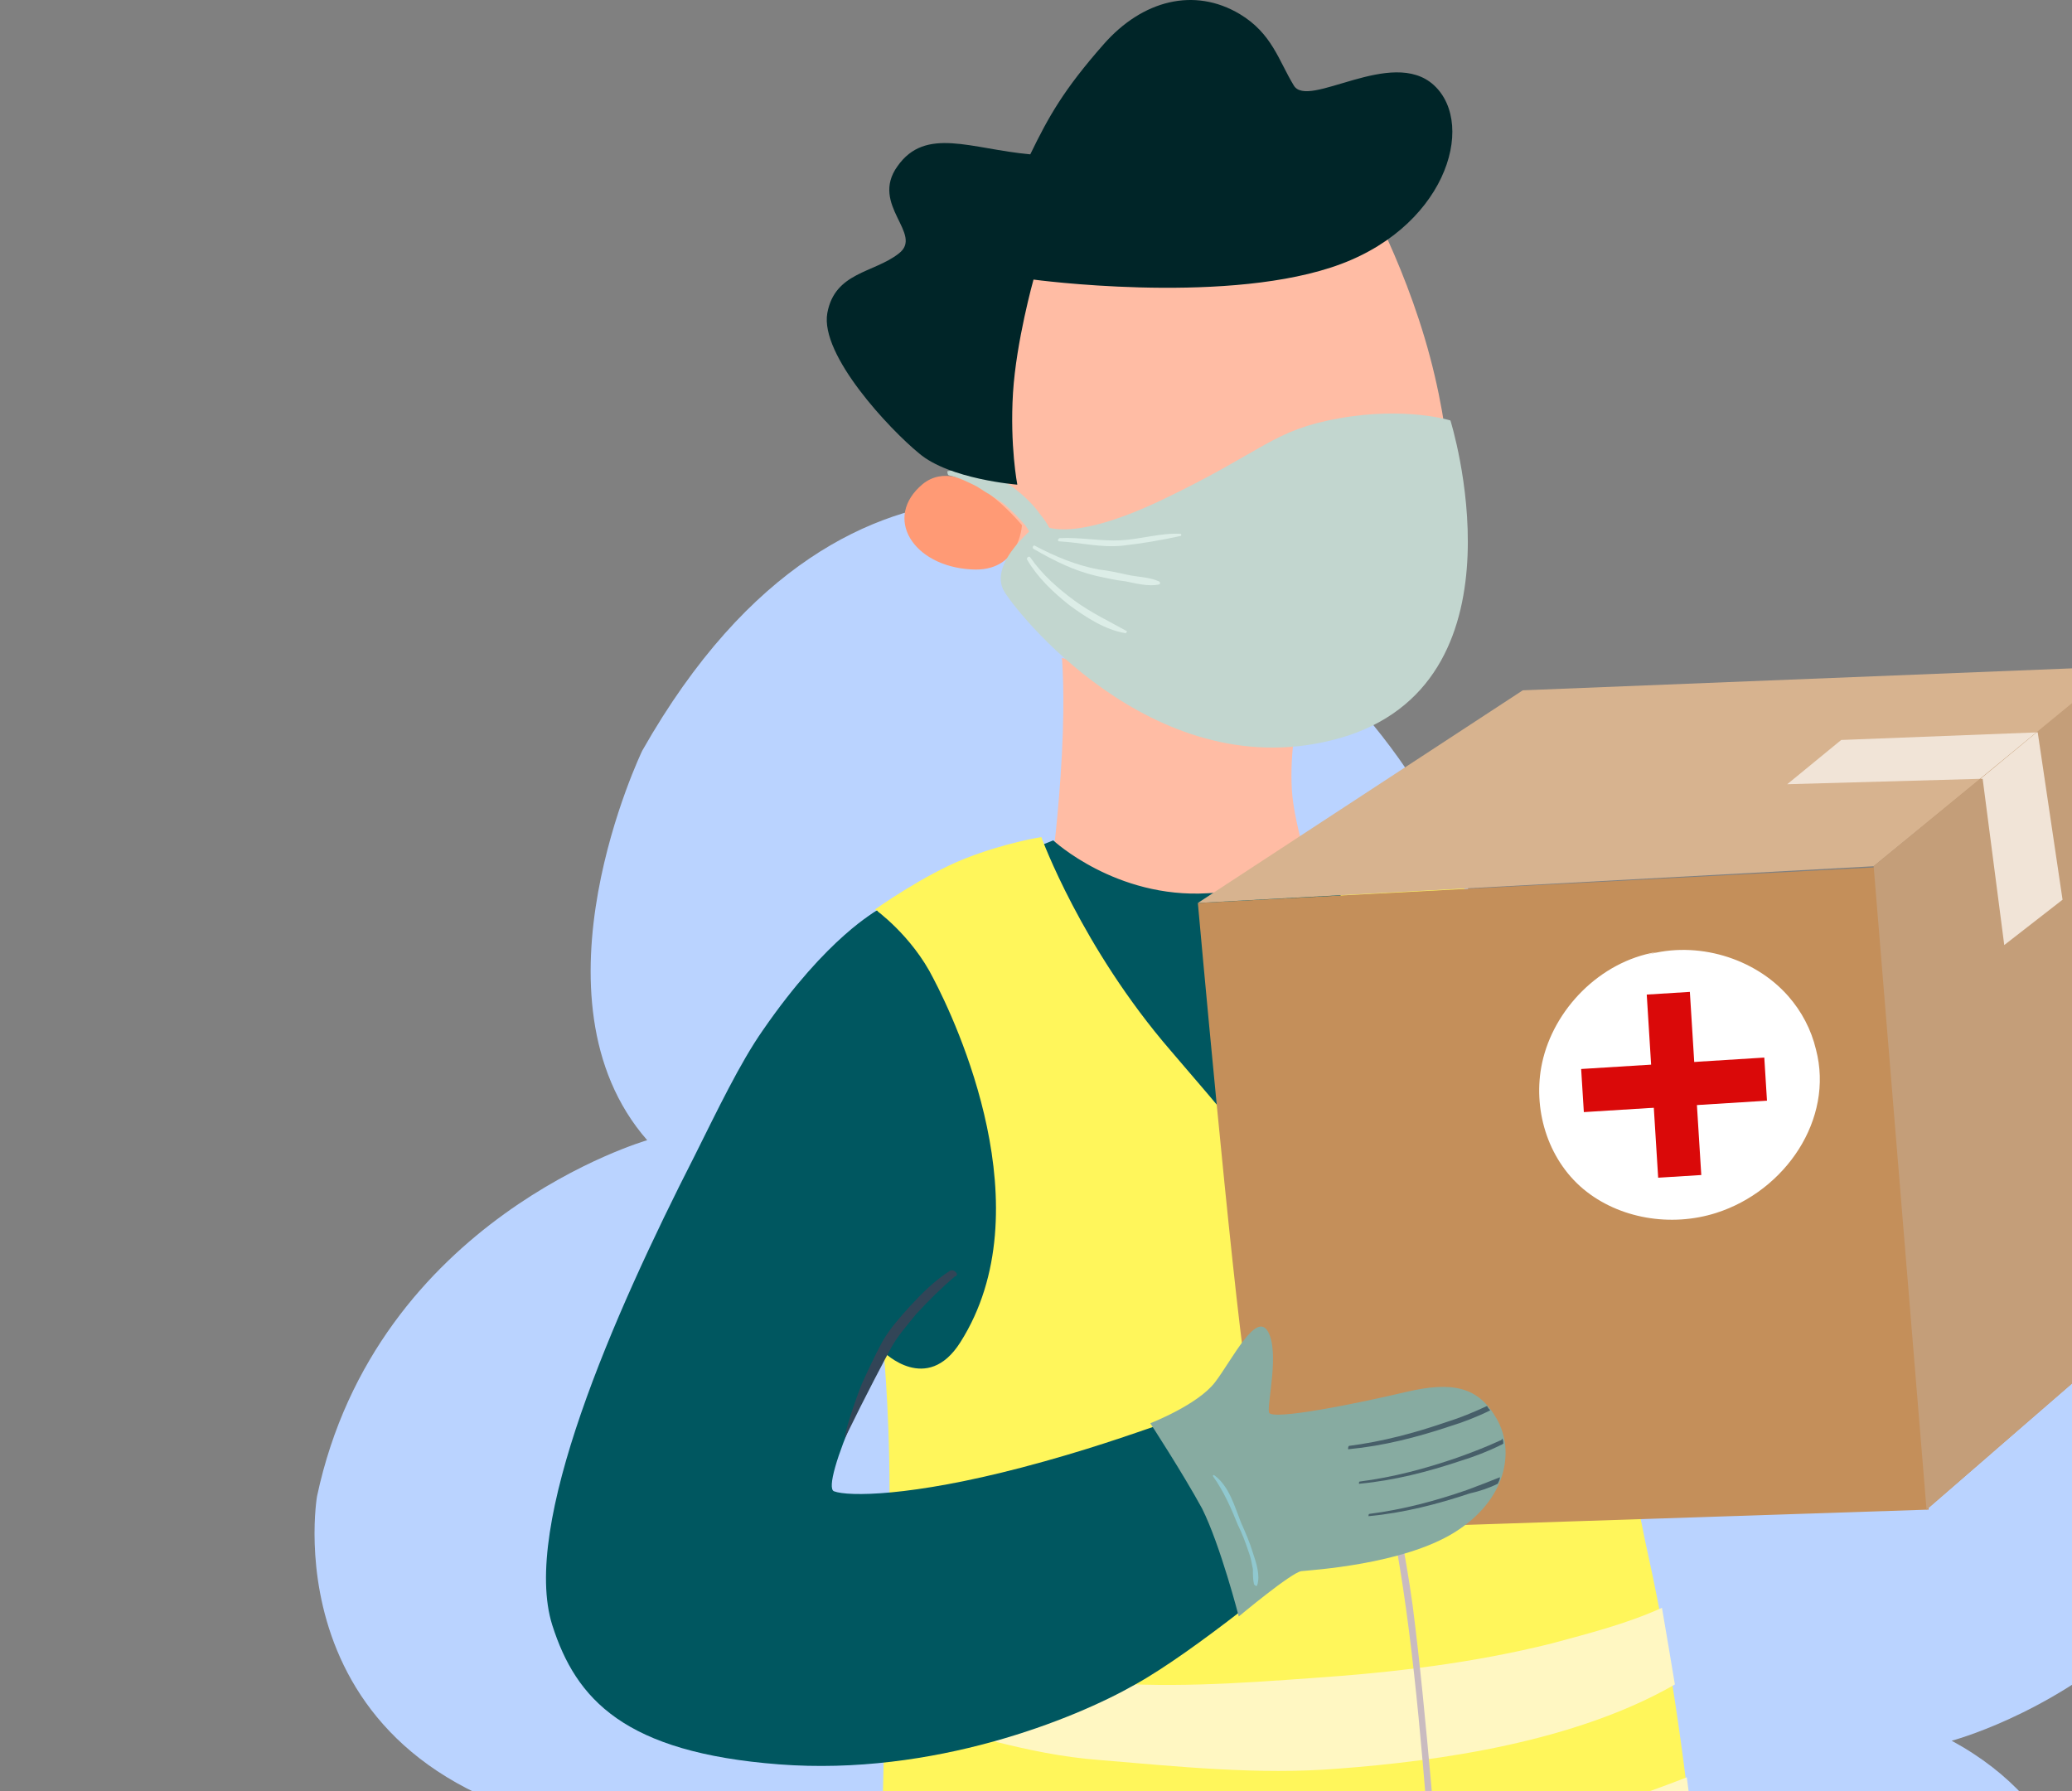
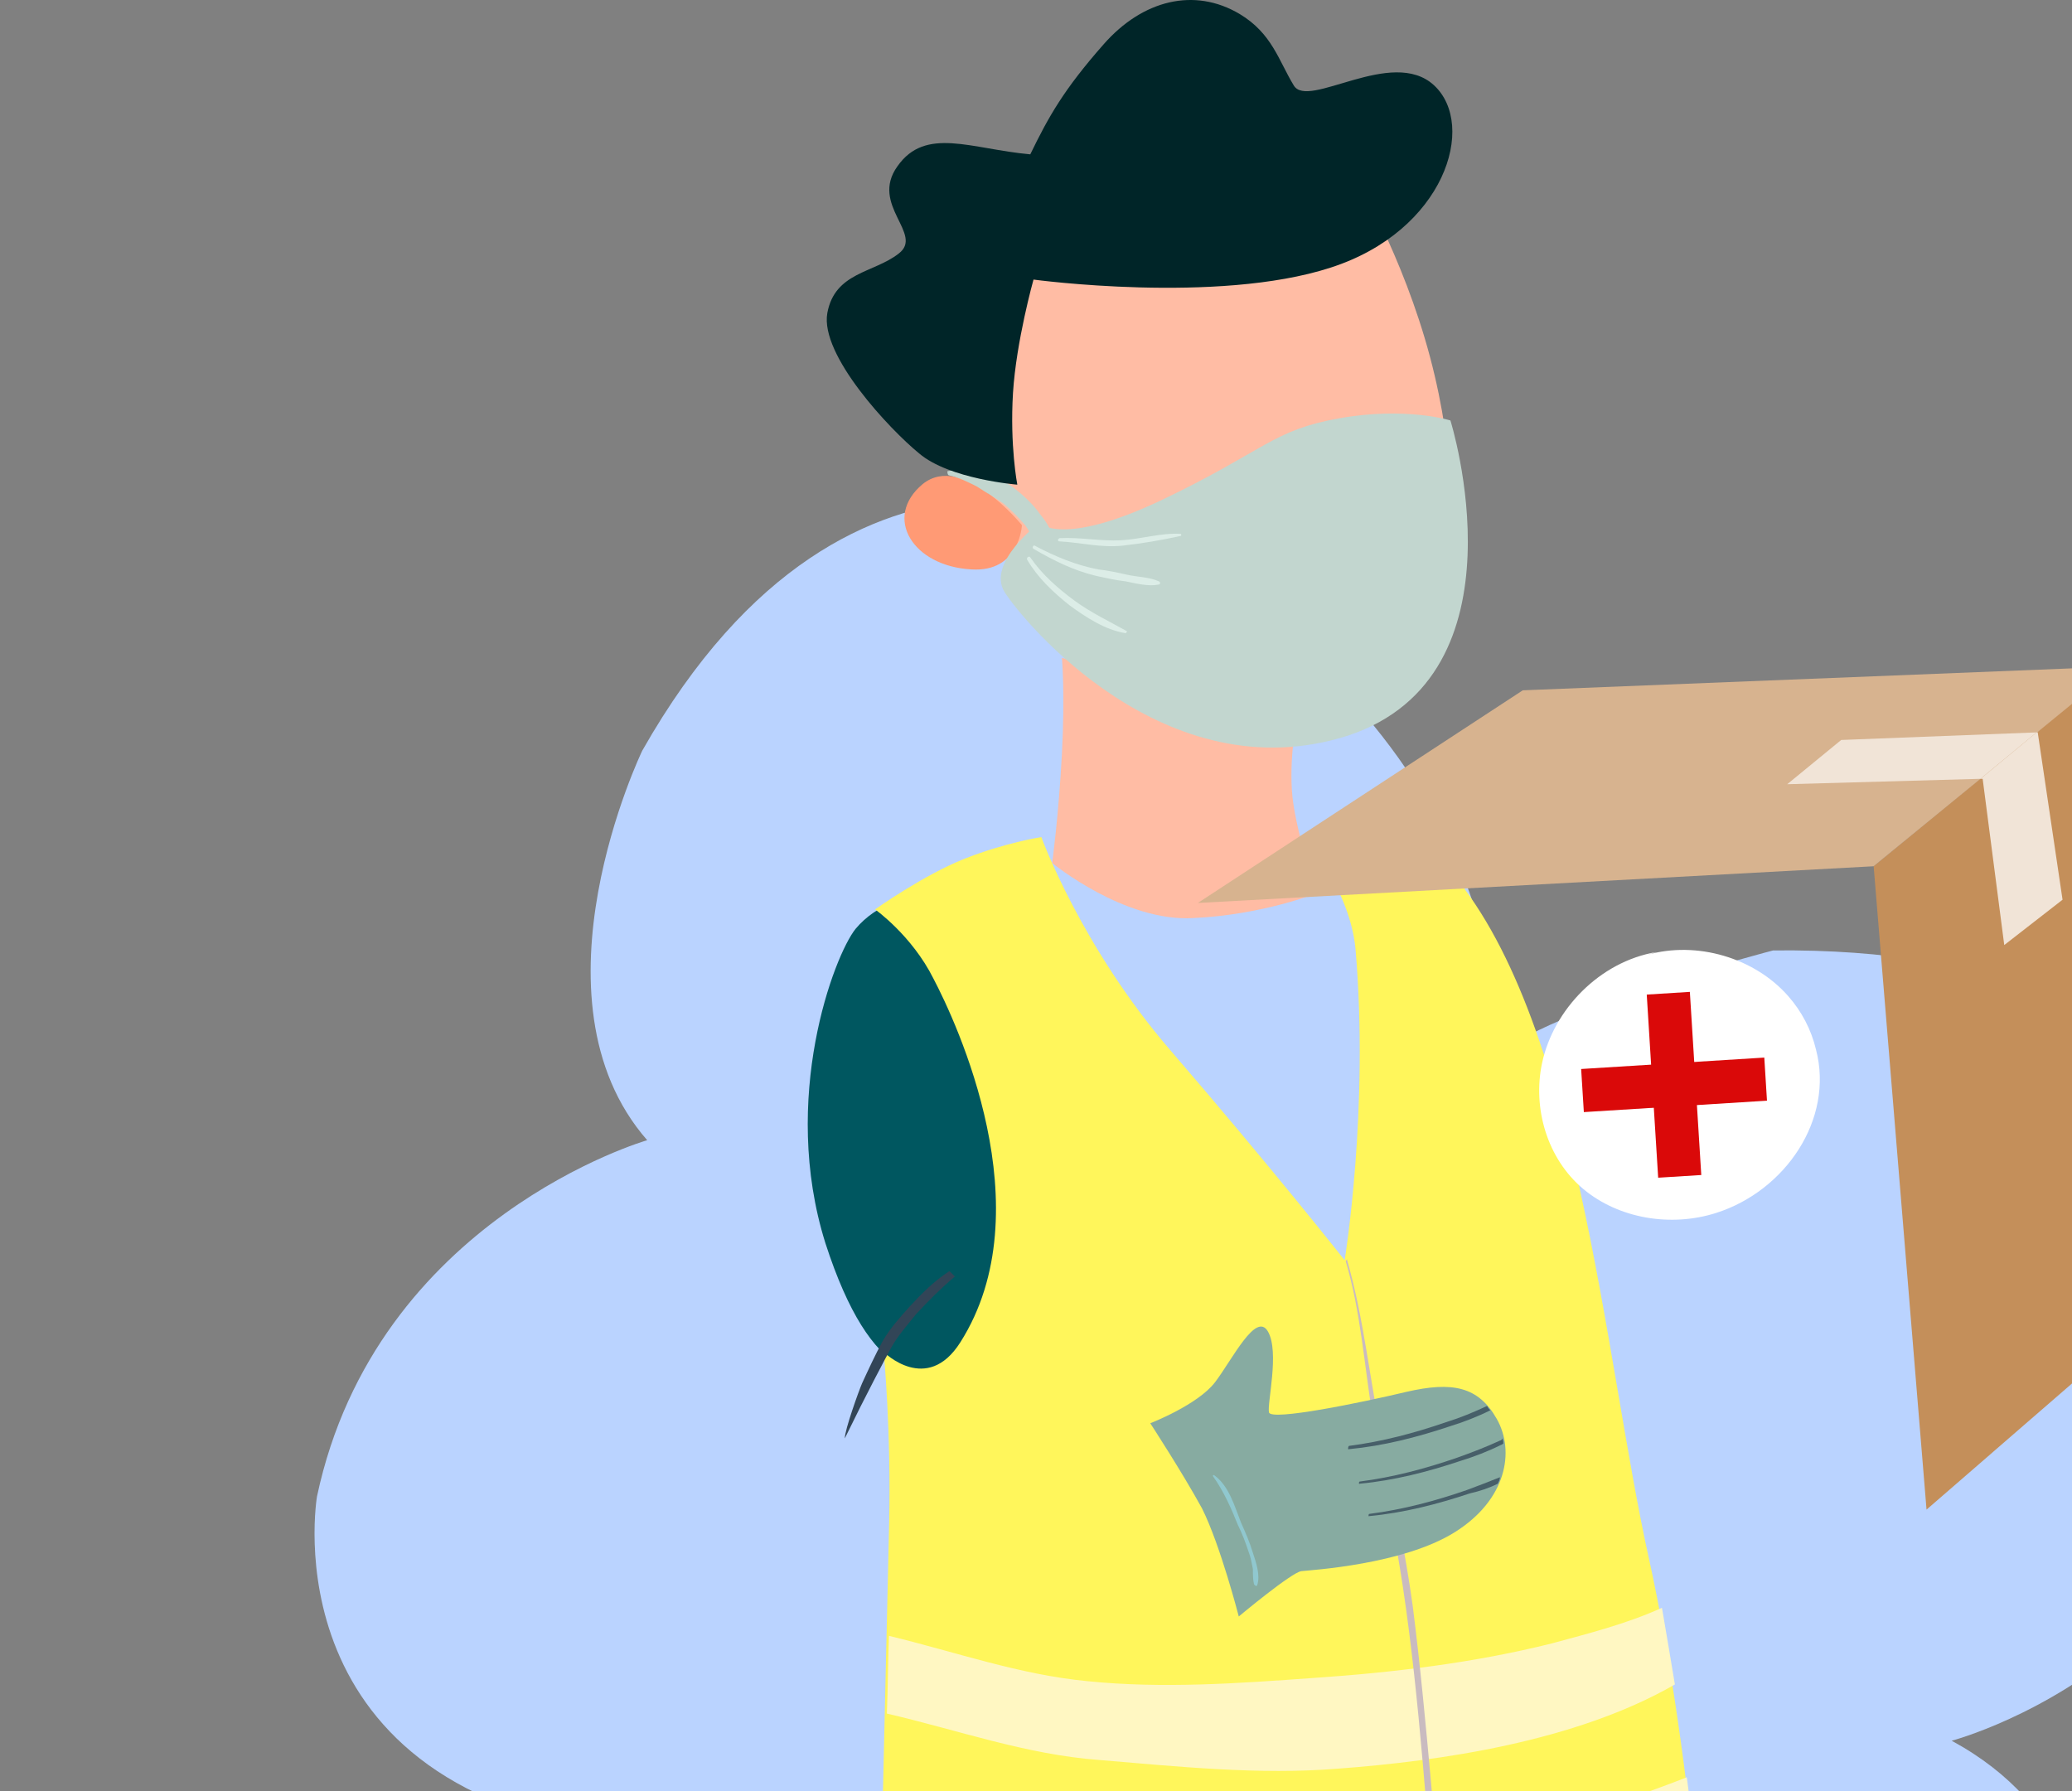
<svg xmlns="http://www.w3.org/2000/svg" width="59" height="51" viewBox="0 0 59 51" fill="none">
  <rect x="0" y="0" width="59" height="51" fill="#808080" stroke="none" />
  <path d="M17.995 52.227C17.995 52.227 12.796 63.343 23.852 66.28C23.852 66.28 29.499 68.98 36.107 62.344C36.107 62.344 42.054 67.221 44.474 67.064C44.474 67.064 55.536 71.338 58.056 61.782C58.056 61.782 62.405 53.282 55.574 49.568C55.574 49.568 66.295 46.75 64.378 35.082C64.378 35.082 63.541 26.925 50.49 27.064C50.49 27.064 44.101 28.715 42.512 30.132C42.512 30.132 43.834 21.888 32.448 15.094C32.448 15.094 24.323 10.734 18.288 21.376C18.288 21.376 14.89 28.421 18.429 32.468C18.429 32.468 10.714 34.686 9.027 42.609C9.027 42.609 7.561 51.102 17.997 52.237" fill="#BAD3FF" />
  <path d="M38.567 4.965C38.567 4.965 39.95 7.27 40.718 10.159C41.487 13.049 41.333 15.262 41.333 15.262C41.333 15.262 31.067 17.383 29.93 17.26C28.792 17.137 28.208 14.739 27.993 12.987C27.747 11.205 28.024 8.008 28.147 7.27C28.27 6.471 38.567 4.965 38.567 4.965Z" fill="#FFBCA4" />
  <path d="M29.099 14.954C29.099 14.954 27.409 12.864 26.271 13.786C25.134 14.739 25.995 16.122 27.655 16.214C29.038 16.306 29.099 14.954 29.099 14.954Z" fill="#FF9A75" />
  <path d="M30.238 18.734C30.238 18.734 30.33 19.718 30.238 21.47C30.145 23.222 29.961 24.575 29.961 24.575C29.961 24.575 32.02 26.265 33.988 26.142C35.955 26.05 37.492 25.435 37.492 25.435C37.492 25.435 36.846 23.56 36.785 22.484C36.723 21.378 36.938 20.456 36.938 20.456L30.238 18.734Z" fill="#FFBCA4" />
  <path d="M27.038 13.54C27.315 13.602 27.561 13.725 27.806 13.848C27.96 13.94 28.083 14.032 28.206 14.094C28.329 14.186 28.452 14.248 28.575 14.34C28.79 14.524 29.005 14.739 29.19 14.954C29.282 15.077 29.343 15.2 29.405 15.323C29.436 15.354 29.436 15.415 29.466 15.477C29.497 15.538 29.497 15.569 29.528 15.631C29.558 15.661 29.62 15.723 29.62 15.723C29.774 15.846 29.958 15.784 30.02 15.631C30.05 15.6 30.05 15.569 30.05 15.508C30.05 15.446 30.05 15.385 30.02 15.323C29.989 15.231 29.958 15.17 29.897 15.077C29.835 14.924 29.743 14.801 29.62 14.647C29.405 14.34 29.128 14.094 28.852 13.879C28.298 13.479 27.622 13.295 26.977 13.418C26.977 13.448 26.977 13.54 27.038 13.54Z" fill="#C2D6CF" />
  <path d="M41.301 11.973C41.301 11.973 40.041 11.573 38.135 11.911C36.229 12.249 36.014 12.833 33.125 14.217C30.235 15.6 29.59 14.893 29.59 14.893C29.59 14.893 28.084 16.03 28.606 16.86C29.129 17.69 33.186 22.608 38.381 20.948C43.575 19.227 41.301 11.973 41.301 11.973Z" fill="#C2D6CF" />
  <path d="M29.248 15.938C29.556 16.461 29.986 16.861 30.447 17.23C30.908 17.568 31.462 17.936 32.045 18.029C32.076 18.029 32.107 17.967 32.076 17.967C31.584 17.691 31.062 17.445 30.601 17.107C30.14 16.768 29.679 16.369 29.341 15.877C29.31 15.816 29.218 15.877 29.248 15.938Z" fill="#DCEDE7" />
  <path d="M29.433 15.631C30.017 15.969 30.57 16.245 31.215 16.399C31.492 16.46 31.769 16.522 32.045 16.553C32.353 16.614 32.691 16.706 32.998 16.645C33.029 16.645 33.06 16.584 32.998 16.553C32.721 16.43 32.383 16.43 32.107 16.368C31.83 16.307 31.553 16.245 31.277 16.215C30.631 16.092 30.047 15.846 29.463 15.538C29.433 15.508 29.371 15.6 29.433 15.631Z" fill="#DCEDE7" />
  <path d="M30.171 15.416C30.755 15.447 31.339 15.6 31.954 15.539C32.507 15.477 33.06 15.385 33.614 15.262C33.645 15.262 33.645 15.201 33.614 15.201C33.06 15.17 32.476 15.354 31.923 15.385C31.339 15.416 30.755 15.293 30.171 15.324C30.11 15.354 30.11 15.416 30.171 15.416Z" fill="#DCEDE7" />
  <path d="M28.968 13.801C28.968 13.801 28.753 12.694 28.845 11.188C28.937 9.713 29.429 7.961 29.429 7.961C29.429 7.961 34.654 8.668 37.882 7.623C41.14 6.578 42.062 3.565 40.833 2.428C39.634 1.322 37.236 3.135 36.837 2.428C36.407 1.721 36.222 0.953 35.3 0.399C34.009 -0.369 32.534 -0 31.427 1.26C30.29 2.551 29.859 3.32 29.337 4.395C27.646 4.242 26.355 3.596 25.556 4.733C24.757 5.84 26.325 6.67 25.587 7.223C24.88 7.776 23.773 7.746 23.558 8.914C23.343 10.113 25.341 12.233 26.171 12.91C27.032 13.647 28.968 13.801 28.968 13.801Z" fill="#002528" />
-   <path d="M29.99 23.93C29.99 23.93 31.773 25.59 34.385 25.436C36.998 25.313 37.398 24.299 37.398 24.299C37.398 24.299 39.057 23.899 40.748 28.264C42.469 32.659 40.072 36.594 40.072 36.594C40.072 36.594 37.613 38.376 35.492 36.471C33.371 34.565 30.758 28.602 30.082 26.819C29.406 25.036 28.914 24.36 28.914 24.36L29.99 23.93Z" fill="#005760" />
  <path d="M25.868 25.559C25.868 25.559 28.881 30.077 29.096 34.319C29.311 38.561 28.696 38.622 27.528 38.991C26.36 39.36 24.823 39.483 23.502 35.395C22.211 31.276 23.747 27.218 24.362 26.45C24.977 25.712 25.868 25.559 25.868 25.559Z" fill="#005760" />
  <path d="M29.652 23.837C29.652 23.837 30.789 26.972 33.34 29.923C36.229 33.273 38.289 35.886 38.289 35.886C38.289 35.886 38.996 31.583 38.596 27.003C38.443 25.404 37.213 23.898 37.213 23.898C37.213 23.898 40.594 23.991 41.178 24.667C44.959 28.878 45.666 38.591 46.957 44.4C48.248 50.241 48.74 58.232 48.74 58.232C48.74 58.232 42.654 60.292 37.152 60.507C31.68 60.722 24.949 59.4 24.949 59.4C24.949 59.4 25.256 45.999 25.318 43.386C25.379 40.773 25.164 38.499 25.164 38.499C25.164 38.499 26.393 39.728 27.346 38.222C29.744 34.441 27.223 29.093 26.578 27.863C25.963 26.634 24.918 25.896 24.918 25.896C24.918 25.896 26.301 24.913 27.469 24.452C28.637 23.991 29.652 23.837 29.652 23.837Z" fill="#FFF65B" />
  <path d="M31.309 50.117C33.522 50.302 35.858 50.547 38.102 50.363C40.992 50.148 44.864 49.595 47.692 47.966C47.569 47.228 47.447 46.49 47.324 45.783C46.309 46.244 45.203 46.521 44.188 46.797C41.975 47.351 39.67 47.627 37.395 47.781C35.274 47.935 33.092 48.089 30.971 47.873C29.035 47.689 27.221 47.043 25.315 46.582C25.285 47.259 25.285 47.996 25.254 48.795C27.252 49.257 29.219 49.964 31.309 50.117Z" fill="#FFF7C2" />
  <path d="M48.032 50.609C47.171 50.947 46.126 51.316 44.927 51.685C42.591 52.361 40.286 52.976 37.888 53.13C35.522 53.284 32.97 53.253 30.604 52.945C28.729 52.73 26.946 52.239 25.163 51.593C25.132 52.331 25.132 53.068 25.102 53.775C26.884 54.421 28.729 54.913 30.634 55.158C33.001 55.435 35.614 55.374 38.011 55.22C40.44 55.066 42.653 54.636 44.989 53.868C45.573 53.683 47.017 53.161 48.278 52.638C48.216 52.023 48.124 51.316 48.032 50.609Z" fill="#FFF7C2" />
  <path d="M38.32 35.917C38.751 37.362 38.843 38.868 39.089 40.343C39.365 41.972 39.703 43.571 39.949 45.2C40.441 48.489 40.626 51.839 40.933 55.159C41.087 56.819 41.333 58.509 41.148 60.169C41.148 60.292 41.333 60.292 41.333 60.169C41.517 58.694 41.271 57.187 41.117 55.712C40.964 54.052 40.902 52.392 40.749 50.763C40.595 49.073 40.441 47.413 40.226 45.722C40.011 44.155 39.673 42.587 39.365 41.019C38.996 39.298 38.843 37.546 38.351 35.855C38.382 35.855 38.32 35.886 38.32 35.917Z" fill="#C9BBC0" />
-   <path d="M24.978 25.928C24.978 25.928 23.564 26.665 21.72 29.34C21.074 30.262 20.428 31.614 19.783 32.905C17.447 37.485 14.834 43.448 15.726 46.276C16.402 48.397 17.785 49.903 22.181 50.241C26.576 50.579 30.603 48.95 32.324 47.967C34.045 47.014 36.904 44.616 36.904 44.616C36.904 44.616 35.336 40.497 34.783 40.221C34.23 39.944 32.724 40.836 29.096 41.788C25.931 42.618 24.148 42.618 23.748 42.465C23.349 42.311 24.916 38.622 26.207 36.993C27.498 35.334 27.99 34.719 27.99 34.719C27.99 34.719 27.867 31.983 26.976 30.139C26.084 28.294 24.978 25.928 24.978 25.928Z" fill="#005760" />
-   <path d="M27.036 36.195C26.606 36.471 26.237 36.84 25.899 37.209C25.622 37.516 25.346 37.824 25.131 38.193C24.915 38.592 24.731 38.992 24.547 39.391C24.454 39.607 24.055 40.713 24.055 40.959C24.7 39.637 25.161 38.777 25.376 38.377C25.561 38.039 25.837 37.732 26.083 37.424C26.422 37.055 26.79 36.687 27.19 36.348C27.344 36.318 27.159 36.102 27.036 36.195Z" fill="#324557" />
-   <path d="M34.109 25.713C34.109 25.713 35.062 36.348 35.493 39.206C35.892 42.096 36.261 43.602 36.261 43.602L54.919 42.987L53.413 24.698L34.109 25.713Z" fill="#C48F5A" />
+   <path d="M27.036 36.195C26.606 36.471 26.237 36.84 25.899 37.209C25.622 37.516 25.346 37.824 25.131 38.193C24.915 38.592 24.731 38.992 24.547 39.391C24.454 39.607 24.055 40.713 24.055 40.959C24.7 39.637 25.161 38.777 25.376 38.377C25.561 38.039 25.837 37.732 26.083 37.424C26.422 37.055 26.79 36.687 27.19 36.348Z" fill="#324557" />
  <path d="M53.352 24.667L60.267 18.98C60.267 18.98 61.22 25.22 61.712 28.571C62.204 31.921 62.727 36.163 62.727 36.163L54.858 42.987L53.352 24.667Z" fill="#C48F5A" />
  <path d="M34.109 25.712L43.361 19.657L60.298 18.98L53.351 24.667L34.109 25.712Z" fill="#D7B38F" />
  <path d="M57.991 20.855L52.428 21.071L50.891 22.331L56.393 22.177L57.991 20.855Z" fill="#F1E4D7" />
-   <path d="M53.352 24.667L60.267 18.98C60.267 18.98 61.22 25.22 61.712 28.571C62.204 31.921 62.727 36.163 62.727 36.163L54.858 42.987L53.352 24.667Z" fill="#C49E79" />
  <path d="M56.456 22.177L57.071 26.911L58.731 25.62L58.024 20.855H57.993L56.395 22.177H56.456Z" fill="#F1E4D7" />
  <path d="M47.167 27.11C45.553 27.382 44.239 28.743 43.911 30.267C43.637 31.546 44.047 32.989 45.087 33.86C46.1 34.703 47.578 34.948 48.864 34.54C50.835 33.914 52.23 31.873 51.71 29.886C51.574 29.315 51.3 28.797 50.917 28.362C49.959 27.273 48.317 26.784 46.894 27.192" fill="white" />
  <path d="M35.274 46.03C35.274 46.03 36.781 44.77 37.057 44.739C37.334 44.708 39.947 44.554 41.422 43.632C42.897 42.71 43.143 41.327 42.621 40.405C42.098 39.483 41.361 39.329 40.039 39.636C38.748 39.944 36.197 40.466 36.135 40.22C36.074 39.974 36.442 38.499 36.104 37.915C35.766 37.331 35.09 38.714 34.598 39.36C34.106 40.005 32.754 40.528 32.754 40.528C32.754 40.528 33.676 41.942 34.229 42.956C34.752 44.001 35.274 46.03 35.274 46.03Z" fill="#87ABA1" />
  <path d="M35.799 45.139C35.892 44.862 35.769 44.494 35.676 44.217C35.584 43.91 35.461 43.633 35.338 43.356C35.154 42.895 35 42.311 34.57 42.004C34.539 42.004 34.539 42.004 34.539 42.035C34.846 42.465 35.062 42.957 35.246 43.418C35.369 43.664 35.461 43.91 35.553 44.186C35.615 44.34 35.646 44.524 35.676 44.678C35.676 44.832 35.676 44.986 35.707 45.108C35.738 45.17 35.799 45.17 35.799 45.139Z" fill="#90C8CF" />
  <g opacity="0.75">
    <path d="M38.41 41.266C39.393 41.173 40.346 40.928 41.268 40.62C41.668 40.497 42.068 40.343 42.436 40.159C42.406 40.128 42.375 40.098 42.344 40.036C41.945 40.221 41.576 40.374 41.176 40.497C40.285 40.805 39.363 41.05 38.41 41.173C38.379 41.204 38.379 41.296 38.41 41.266Z" fill="#324557" />
    <path d="M42.714 41.02C42.315 41.204 41.915 41.358 41.485 41.511C40.593 41.819 39.671 42.065 38.718 42.188C38.688 42.188 38.688 42.28 38.718 42.249C39.702 42.157 40.655 41.911 41.577 41.603C41.977 41.48 42.376 41.327 42.745 41.142C42.776 41.142 42.776 41.112 42.806 41.112C42.806 41.05 42.806 41.02 42.776 40.958C42.776 40.989 42.745 41.02 42.714 41.02Z" fill="#324557" />
    <path d="M42.65 42.249C42.68 42.187 42.711 42.126 42.711 42.065C42.404 42.187 42.096 42.31 41.758 42.433C40.867 42.741 39.945 42.987 38.992 43.109C38.961 43.109 38.961 43.202 38.992 43.171C39.975 43.079 40.928 42.833 41.85 42.526C42.127 42.464 42.404 42.372 42.65 42.249Z" fill="#324557" />
  </g>
  <rect x="46.891" y="28.321" width="1.23" height="5.225" transform="rotate(-3.569 46.891 28.321)" fill="#DA0909" />
  <rect x="50.238" y="30.115" width="1.23" height="5.225" transform="rotate(86.431 50.238 30.115)" fill="#DA0909" />
</svg>